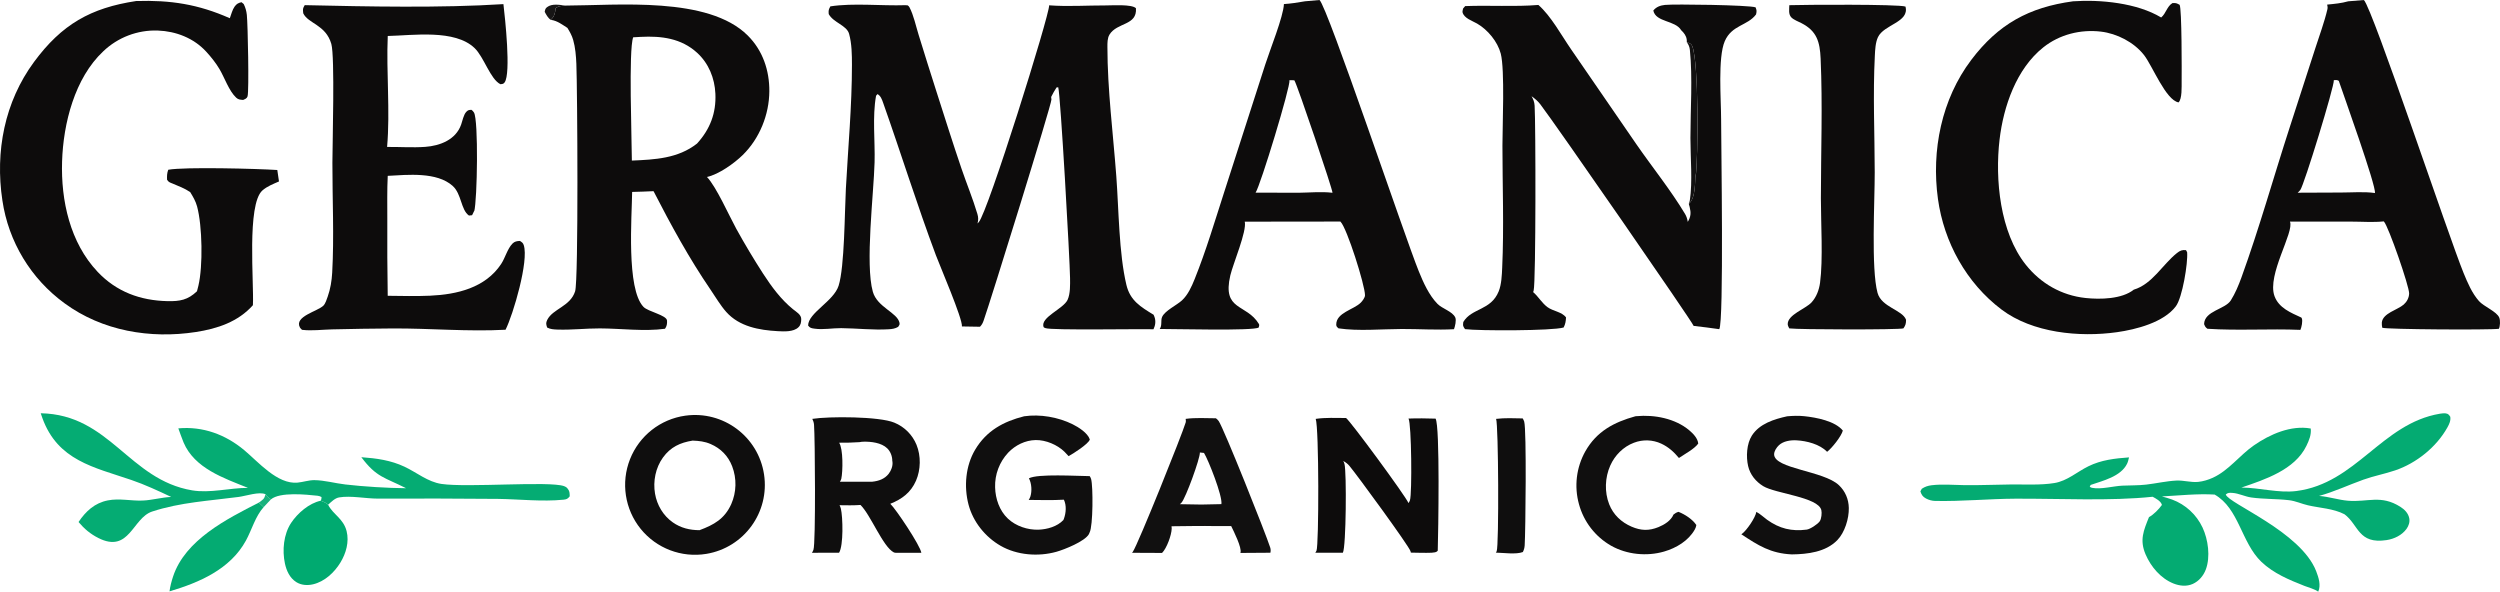
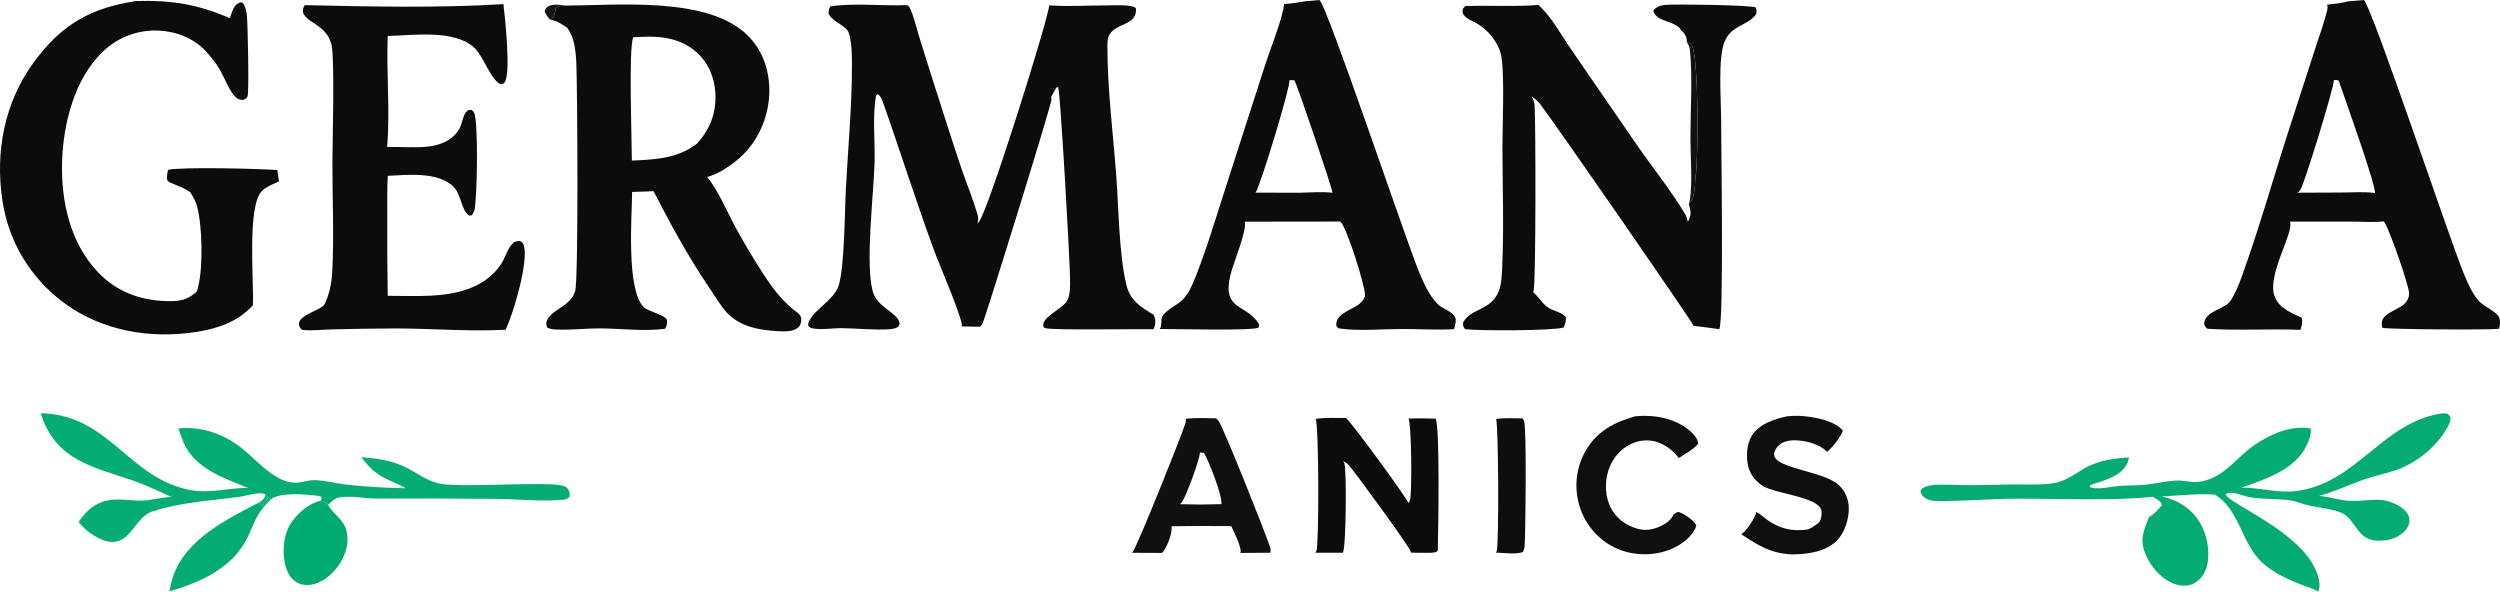
<svg xmlns="http://www.w3.org/2000/svg" id="Layer_2" viewBox="0 0 3073.674 727.444">
  <g id="Layer_1-2">
    <path d="M1113.021,6.381l2.959.211c.85.627,1.638,1.323,2.136,2.27,5.248,9.95,7.925,23.111,11.291,33.917,7.125,23.153,14.384,46.265,21.776,69.335,10.221,31.789,20.2,63.725,30.986,95.321,6.326,18.535,13.933,36.903,19.518,55.656,1.211,4.067,1.309,7.568.125,11.652.51-.516,1.011-1.041,1.505-1.576,11.201-12.104,87.059-254.722,86.589-266.632,22.795,1.745,46.867.078,69.806.13,7.572.017,31.805-1.686,36.892,3.429,1.666,21.522-23.186,17.206-32.526,32.449-2.653,4.331-2.555,10.35-2.551,15.259.055,52.47,7.019,106.505,10.935,158.872,3.034,40.527,3.194,94.953,12.409,133.567,4.625,19.381,17.445,26.939,33.431,36.736.431.874.803,1.772,1.117,2.693,1.787,5.116,1.097,10.369-1.258,15.148-17.915-.561-125.409,1.478-132.762-1.392-.721-.282-2.148-.737-2.399-1.47-4.103-11.933,24.409-22.137,29.555-33.333,3.473-7.55,3.135-18.637,3.045-26.845-.239-21.907-11.766-226.393-14.548-234.487l-2.046.22c-2.544,3.75-4.585,7.678-6.651,11.702.188,1.037.321,2.066.353,3.12.176,6.097-74.604,246.86-83.394,271.87-1.07,3.042-2.171,5.186-4.456,7.519l-22.191-.372c1.05-9.099-27.204-74.726-31.954-87.414-23.21-61.984-42.904-125.298-64.97-187.673-1.391-3.928-2.998-8.647-6.976-10.57l-1.701,2.107c-4.633,25.83-1.078,55.425-1.799,81.857-1.062,38.771-11.723,125.13-2.144,159.029,5.409,19.134,30.3,25.56,32.812,38.288.447,2.278-.529,3.089-1.701,4.896-3.696,2.16-7.302,2.678-11.491,2.94-19.138,1.196-39.291-1.207-58.534-1.376-10.829-.098-22.054,2.191-32.824.631-3.782-.545-5.483-.69-7.843-3.834.149-15.614,31.401-29.782,37.492-48.908,7.372-23.15,7.423-91.182,8.932-119.201,2.724-50.505,7.474-101.877,7.474-152.412,0-12.491-.161-25.995-3.504-38.102-2.916-10.57-19.381-13.733-25.056-24.344-.337-4.634-.172-5.335,2.026-9.433,27.991-4.351,63.093-.471,92.115-1.45Z" style="fill:#0d0c0c;" />
    <path d="M695.101,6.87c64.163-.162,175.611-11.749,224.285,36.849,18.389,18.361,26.659,42.815,26.486,68.542-.196,28.778-12.056,58.078-32.683,78.304-10.382,10.181-29.359,23.812-43.998,27.036,11.401,11.9,27.192,47.554,36.026,63.668,10.394,18.816,21.431,37.271,33.087,55.334,10.414,16.006,21.803,31.502,36.708,43.628,3.9,3.171,10.155,6.527,10.08,12.125-.055,3.932-.529,7.244-3.5,10.075-6.114,5.818-17.676,5.155-25.44,4.728-22.818-1.258-47.192-5.586-63.242-23.615-7.153-8.04-13.13-18.319-19.212-27.222-26.655-39.017-48.591-79.349-70.202-121.285-8.752.318-17.551.855-26.302.931-.325,30.471-7.353,119.072,13.945,141.335,5.648,5.9,28.56,10.153,28.956,16.88.219,3.783-.278,7.005-2.508,10.012-25.424,3.516-54.208-.361-80.087-.447-17.351-.055-34.987,2.082-52.248,1.443-4.354-.165-8.638-.376-12.55-2.485-1.211-3.716-1.815-5.535.047-9.306,6.847-13.877,28.336-16.476,34.333-35.211,4.296-13.427,2.763-249.9,1.525-279.685-.4-9.67-1.254-20.089-3.915-29.411-1.529-5.358-4.174-10.053-7.074-14.775-6.153-3.922-12.346-8.704-19.679-9.804-.259-.038-.513-.085-.772-.128,4.637-4.546,5.252-8.003,5.977-14.246,3.86-3.083,7.157-2.76,11.958-3.268ZM776.857,197.427c28.25-1.204,56.833-2.547,80.137-20.943,15.967-17.531,23.653-37.393,22.559-61.28-.87-19.066-8.227-37.313-22.457-50.302-19.612-17.902-43.978-20.864-69.367-19.56l-9.242.519c-5.808,15.061-1.666,126.446-1.63,151.566Z" style="fill:#0d0c0c;" />
    <path d="M2067.005,37.211c-7.231-12.441-31.241-9.615-34.317-24.237,3.759-4.652,8.662-6.305,14.419-6.928,11.088-1.199,103.826.125,111.343,2.991,1.47,3.943,1.454,4.58.56,8.704-10.492,14.069-29.798,12.863-38.472,32.915-8.658,20.023-4.491,71.885-4.484,95.769.012,27.994,3.563,250.33-2.301,258.273-10.464-1.501-20.956-2.838-31.468-4.01-1.317-4.696-170.363-248.859-188.568-272.534-3.065-3.987-6.667-6.978-10.739-9.865,2.218,3.871,3.5,7.189,3.79,11.656,1.348,20.61,1.638,216.487-1.195,227.287-.172.647-.372,1.282-.6,1.909l.651.584c6.134,5.559,10.229,12.925,16.959,17.903,6.82,5.045,17.762,5.712,22.802,12.646-.278,4.704-.749,8.087-2.951,12.372-13.929,4.187-104.406,4.202-121.223,2.011-2.724-3.932-2.7-4.006-2.144-8.766,10.272-17.331,33.898-13.909,43.512-37.634,3.484-8.593,3.892-19.816,4.315-29.065,2.277-49.727.333-100.255.302-150.088-.016-23.537,3.096-93.462-2.081-113.205-3.861-14.721-16.065-29.449-29.163-36.965-5.781-3.315-15.924-6.485-17.794-13.732-.329-1.278.431-3.466.69-4.796l2.571-2.913c29.794-1.138,60.341.991,89.975-1.393,15.426,13.413,28.454,37.558,40.204,54.532l79.977,116.283c19.624,28.412,42.348,56.501,60.063,86.001,1.901,3.168,2.826,6.227,3.418,9.859,3.821-6.462,4.139-11.093,2.301-18.337-.325-1.274-.674-2.543-1.042-3.806,8.74-7.53,7.474-27.289,8.348-38.368l.141,5.161c3.171-25.218,3.766-140.363-4.088-160.337-1.466-3.734-3.375-3.806-6.878-5.243.357-4.861-1.329-8.593-4.511-12.27-.725-.839-1.509-1.607-2.32-2.364Z" style="fill:#0d0c0c;" />
    <path d="M1604.37,1.605l17.899-1.605c9.818,8.108,104.872,291.192,122.019,333.412,5.636,13.877,12.475,29.311,23.01,40.139,5.855,6.021,18.479,9.314,21.913,16.778,1.556,3.383-.313,11.094-1.583,14.418-21.188,1.2-42.995-.329-64.276-.263-24.954.075-53.126,2.85-77.7-.788-1.717-1.635-2.779-2.136-2.779-4.689.004-14.603,21.376-18.233,30.069-26.818,2.011-1.988,5.295-6.237,5.291-9.201-.008-12.415-22.222-82.627-30.049-90.346-.094-.094-.192-.184-.286-.276l-37.331.072-80.169.083c2.802,11.502-14.411,51.786-17.735,66.001-10.312,44.122,19.745,34.36,35.132,59.794.827,1.368.082,2.83-.274,4.34-6.091,4.387-104.574,1.717-121.678,1.792,3.3-4.512.921-10.377,2.975-14.854,3.531-7.715,17.919-14.344,24.339-20.236,7.4-6.79,12.013-17.182,15.697-26.344,14.035-34.934,24.742-71.18,36.316-106.978l50.543-157.037c5.534-17.43,22.207-58.612,22.842-73.988,8.748-.577,17.194-1.899,25.816-3.409ZM1543.715,236.839l52.554.152c13.549-.146,28.623-1.65,41.995.017.545-3.133-43.328-132.902-46.863-138.246-1.991-.105-4.033-.321-6.02-.208,1.383,7.706-35.611,129.294-41.666,138.284Z" style="fill:#0d0c0c;" />
    <path d="M2887.138,1.608l19.197-1.579c10.731,10.514,104.758,292.375,122.615,335.755,4.899,11.902,10.276,24.638,18.868,34.384,5.902,6.688,21.92,12.842,24.97,20.397,1.391,3.442,1.07,10.345-.427,13.674-12.059,1.623-138.923.78-143.434-1.294-.36-2.062-.745-4.297-.541-6.39,1.133-11.576,19.271-15.414,26.906-22.106,3.908-3.426,6.51-8.315,6.671-13.564.266-8.703-25.35-82.36-30.904-88.378-.098-.105-.2-.208-.298-.312-12.847,1.396-26.969.256-39.961.27l-75.372.005c5.652,12.701-28.568,65.533-18.973,91.641,5.358,14.579,20.012,20.338,32.961,26.308.169.247.482.647.6.953,1.329,3.493-.306,10.961-1.732,14.199-38.021-1.607-76.434,1.153-114.259-1.356-2.681-1.905-2.877-2.779-4.151-5.72.411-16.363,25.93-18.127,32.844-29.15,5.428-8.652,9.575-18.558,13.055-28.151,21.948-60.463,39.491-123.373,59.358-184.609l31.409-97.016c5.056-15.847,11.26-32.265,15.003-48.42.408-1.765.051-3.749-.349-5.488,8.787-.868,17.417-1.618,25.946-4.053ZM2824.92,236.939l53.173-.225c13.482.01,28.548-1.32,41.822.62,1.662-8.728-38.84-121.311-44.46-137.94-2.434-1.313-3.406-1.049-6.075-.832.874,6.858-36.614,129.201-41.254,135.043-.96,1.214-2.054,2.303-3.206,3.334Z" style="fill:#0d0c0c;" />
    <path d="M167.407,1.268c42.435-1.299,76.221,3.926,115.152,21.147,1.579-4.355,3.212-10.592,5.865-14.271,2.462-3.414,4.584-4.556,8.501-5.426l2.721,2.269c2.133,4.317,3.32,8.534,3.832,13.323,1.242,11.601,2.836,93.601.91,99.992-.877,2.911-2.969,3.431-5.477,4.579-3.612-.387-5.759-.216-8.54-2.804-8.845-8.23-14.285-24.591-20.546-35.169-4.461-7.536-10.396-14.964-16.343-21.423-15.292-16.609-36.987-25.073-59.383-25.914-24.906-.892-49.117,8.313-67.148,25.529-35.171,32.963-49.145,88.744-50.621,135.365-1.523,48.114,9.747,99.824,43.702,135.774,23.252,24.619,52.566,35.262,85.824,36.015,15.317.349,25.099-1.435,36.328-12.145.649-2.242,1.207-4.524,1.745-6.798,5.705-24.078,4.84-73.442-1.596-97.421-1.741-6.489-5.005-12.04-8.503-17.718-6.695-4.535-14.365-7.418-21.785-10.54-2.948-1.127-4.976-1.779-6.644-4.628-.185-4.512-.15-7.965,1.451-12.289,20.165-3.67,109.473-1.293,134.083.314l2.062,14.073c-6.941,3.059-14.72,6.01-20.426,11.115-19.318,17.287-10.198,113.326-11.625,141.03-18.193,20.463-43.7,28.892-70.037,32.961-56.168,8.671-115.17-1.282-161.506-35.289C37.953,342.742,10.389,297.136,2.928,246.389c-9.066-59.986,2.653-121.114,38.95-170.297C75.895,29.998,111.447,9.733,167.407,1.268Z" style="fill:#0d0c0c;" />
    <path d="M374.66,6.332c77.896,1.752,167.071,3.64,244.281-1.252,1.975,16.674,9.477,85.25,1.478,96.227-1.552,2.131-2.736,1.89-5.142,2.245-12.401-6.07-20.192-33.256-31.711-44.372-24.315-23.465-75.83-15.621-106.836-14.929-1.932,45.194,3.073,91.546-.803,136.423,15.587-.156,31.307,1.017,46.875-.094,18.189-1.298,37.625-8.766,44.151-27.373,1.583-4.517,3.014-12.187,6.345-15.694,2.167-2.283,3.441-2.409,6.479-2.424,1.164.961,2.203,2.002,2.983,3.312,5.601,9.413,4.08,107.069.294,121.494l.059-.803c-.89,1.848-1.791,3.692-2.7,5.53l-3.864.401c-9.971-6.999-8.979-26.485-19.918-36.357-19.553-17.646-55.462-13.701-79.914-12.448-.886,17.547-.494,35.243-.529,52.813-.161,31.55.004,63.101.502,94.648,17.323.196,34.76.663,52.075-.11,32.957-1.474,67.984-9.612,87.376-38.978,5.005-7.58,7.658-18.609,13.863-25.026,2.657-2.748,5.612-3.197,9.281-3.313,2.399,1.633,3.68,2.218,4.648,5.132,6.42,19.324-12.836,84.929-22.363,104.028-45.722,2.505-92.797-1.788-138.731-1.584-24.88.161-49.759.545-74.631,1.153-11.989.282-24.993,2.023-36.857.545-.929-.851-2.05-1.839-2.646-2.96-7.255-13.587,22.132-19.813,29.007-26.873,2.403-2.47,4.025-7.707,5.166-10.929,3.347-9.448,4.993-19.491,5.546-29.476,2.469-44.567.18-90.481.255-135.191.039-23.538,3.139-130.539-1.325-146.096-6.784-23.633-28.423-24.807-34.525-37.636-.513-5.1-.792-5.717,1.834-10.034Z" style="fill:#0d0c0c;" />
-     <path d="M2548.626,1.608c33.945-2.357,78.75,2.019,108.462,19.896,6.106-5.127,6.984-13.489,13.819-17.69,4.323-.286,5.009.009,8.85,2.078,2.794,4.377,2.626,82.744,2.501,94.206-.071,6.427.682,21.417-3.786,25.797-15.799-2.825-32.134-45.071-42.489-58.251-12.389-15.765-33.267-26.463-52.996-28.782-25.044-2.944-50.806,3.494-70.665,19.248-33.275,26.402-49.152,72.743-53.933,113.59-5.722,48.856.502,113.893,32.209,153.709,18.432,23.151,43.99,37.789,73.482,40.956,17.876,1.921,44.79,1.47,59.307-10.236,22.72-6.707,35.524-31.098,53.118-45.031,3.759-2.976,6.381-4.13,11.119-3.542l1.387,2.541c1.113,13.393-5.828,55.758-13.862,66.456-14.901,19.848-48.866,28.539-72.456,31.863-46.138,6.504-103.787.917-141.956-27.919-43.116-32.569-70.712-82.634-78.095-135.915-8.242-59.465,4.433-122.687,41.023-171.033,33.267-43.951,70.888-64.534,124.962-71.941Z" style="fill:#0d0c0c;" />
    <path d="M2999.77,508.64c2.262-.255,4.899-.725,7.149-.396,3.233.47,3.829,1.627,5.616,4.132.792,4.818-1.305,9.138-3.602,13.25-13.467,24.121-38.142,43.855-64.049,52.656-12.844,4.363-26.208,6.833-39.075,11.423-18.213,6.5-35.971,14.901-54.619,20.04,12.126.851,23.664,4.912,35.662,5.892,24.362,1.991,40.345-7.68,64.335,7.484,5.181,3.277,9.724,7.887,10.927,14.132.886,4.598-.682,9.252-3.367,12.98-5.632,7.805-15.144,12.36-24.48,13.787-35.077,5.375-34.27-18.766-51.832-31.781-13.867-7.139-29.939-7.554-44.856-10.992-7.944-1.827-15.066-5.308-23.292-6.272-15.399-1.811-31.06-1.188-46.443-3.336-7.635-1.066-15.469-5.128-22.904-5.61-3.551-.227-5.675-.521-8.438,1.901,2.932,11.008,92.358,45.666,111.182,94.409,2.994,7.754,6.063,17.135,2.501,25.105-4.413-3.254-11.711-5.037-16.892-7.084-18.871-7.468-38.154-15.398-53.051-29.656-24.742-23.686-27.38-65.62-57.449-82.657-21.196-1.266-43.539,1.168-64.786,2.305,4.213,1.176,8.462,2.352,12.573,3.846,16.484,6.119,29.908,18.472,37.378,34.396,6.898,14.763,9.83,35.956,4.041,51.511-2.849,7.648-8.528,14.438-16.057,17.809-7.639,3.418-16.124,2.497-23.724-.521-15.642-6.21-27.807-20.632-34.317-35.83-7.556-17.641-2.465-29.19,4.182-45.768,5.757-3.148,12.048-9.597,15.881-14.928-.051-.208-.094-.419-.157-.627-1.219-4.151-7.591-7.601-11.217-9.499-51.746,5.504-115.286,2.125-168.67,2.372-32.742.153-66.193,3.465-98.754,2.772-3.896-.082-7.815-1.192-11.26-3.026-3.982-2.117-5.566-4.649-6.863-8.765l1.768-3.199c3.868-2.54,7.502-3.752,12.059-4.308,13.106-1.596,27.243-.278,40.475-.114,19.208.239,38.373-.666,57.574-.847,17.245-.165,35.881,1.027,52.883-1.741,15.799-2.568,27.823-13.764,41.854-20.636,15.94-7.809,32.495-9.644,49.892-10.906-.031.137-.059.274-.094.412-.631,2.501-1.168,5.116-2.316,7.448-7.717,15.72-29.775,20.847-44.778,26.01l-1.07,2.242c.807.588,1.662,1.055,2.645,1.266,10.778,2.309,26.216-2.105,37.484-2.634,9.755-.459,19.526-.157,29.246-1.286,12.314-1.435,24.727-4.336,37.076-4.967,9.038-.463,17.946,2.536,26.953,1.619,6.099-.623,12.397-2.572,17.958-5.108,19.467-8.887,32.922-27.614,50.414-39.758,19.671-13.658,45.644-25.136,69.9-20.746.882,7.597-2.065,14.595-5.323,21.322-14.286,29.487-51.021,41.405-79.89,51.268,22.046.114,45.867,7.009,67.396,4.277,73.757-9.35,104.958-82.994,176.622-95.068Z" style="fill:rgba(0,170,112,.984);" />
-     <path d="M2199.912,6.377c18.154-.623,134.165-1.353,142.811,1.706,5.158,19.312-26.526,21.92-33.843,37.653-3.108,6.682-3.457,15.596-3.829,22.879-2.442,47.336-.212,95.816-.133,143.268.063,35.381-4.566,118.79,3.457,148.156,4.844,17.723,30.649,20.961,35.046,33.082.055,4.547-.584,6.907-3.237,10.616-5.432,1.799-128.384,1.596-140.365.008-.788-1.572-1.858-3.473-1.869-5.265-.082-11.655,22.046-18.742,29.316-26.712,6-6.578,9.254-15.355,10.433-24.097,3.837-28.491,1.011-73.842,1.031-103.618.039-57.084,2.226-115.131-.321-172.096-.917-20.475-4.644-33.848-23.625-43.533-3.66-1.869-9.579-4.086-12.432-7.082-3.743-3.928-2.485-9.966-2.438-14.964Z" style="fill:#0d0c0c;" />
-     <path d="M842.583,511.058c46.561-6.496,89.689,25.665,96.771,72.17,7.078,46.501-24.515,90.062-70.896,97.738-30.527,5.049-61.407-6.723-80.843-30.816-19.432-24.093-24.409-56.788-13.032-85.577,11.378-28.794,37.355-49.237,67.999-53.514ZM860.04,651.84c17.68-6.598,30.766-13.826,38.977-31.969,6.518-14.767,6.929-31.514,1.148-46.587-4.903-12.733-14.004-21.976-26.467-27.363-7.368-3.187-14.188-3.889-22.144-4.21-15.238,2.45-27.098,7.88-36.398,20.714-9.175,12.666-12.444,29.244-9.806,44.572,2.418,14.042,10.018,26.888,21.701,35.148,9.92,7.013,20.996,9.667,32.989,9.695Z" style="fill:rgba(13,12,12,.988);" />
    <path d="M50.073,508.083c85.143,1.541,108.315,81.779,186.258,94.809,22.05,3.685,46.068-3.066,68.571-3.073-29.582-11.906-65.708-23.952-79.23-55.878-2.399-5.665-4.252-11.533-6.433-17.28,30.142-2.736,57.907,7.519,80.98,26.747,17.311,14.426,40.81,42.283,65.556,39.97,6.749-.631,13.976-3.124,20.639-3.066,12.404.118,25.546,3.85,37.95,5.304,22.72,2.658,51.989,4.438,74.937,4.642-26.22-13.321-36.383-13.144-55.042-38.151,18.644,1.364,36.01,3.685,53.126,11.729,15.085,7.092,28.615,18.691,45.452,21.161,32.205,4.72,132.268-3.818,150.645,2.674,1.529.541,2.932,1.333,3.994,2.572,3.014,3.513,2.853,5.586,2.971,9.977-2.45,3.054-3.708,3.736-7.725,4.14-26.067,2.634-54.278-.616-80.569-.984-49.148-.447-98.299-.561-147.451-.337-15.05.008-33.283-3.924-47.78-1.494-5.209.874-9.692,5.559-13.51,8.997-2.344-2.509-5.953-3.622-9.073-4.908.811-1.49.862-2.85.995-4.52-1.591-.843-3.112-1.427-4.915-1.615-14.368-1.521-46.032-4.814-57.272,4.402-2.912-1.745-4.604-3.473-6.634-6.182-7.308-3.712-24.443,2.097-33.055,3.242-35.805,4.767-71.693,6.555-106.386,17.95-24.242,7.962-27.922,51.821-66.099,32.573-9.861-4.975-17.338-11.286-24.427-19.675,8.908-13.266,19.793-23.341,35.856-26.559,14.461-2.897,28.686.78,43.124.165,11.741-.498,23.063-3.94,34.964-4.438-16.153-7.589-32.328-15.187-49.243-20.949-45.777-15.598-90.296-23.827-109.177-76.106-.702-1.933-1.367-3.877-1.996-5.837Z" style="fill:rgba(0,170,112,.98);" />
-     <path d="M998.723,514.986c20.651-3.242,82.356-3.081,100.82,4.645,12.373,5.053,22.203,14.865,27.286,27.233,5.561,13.666,5.26,30.613-.615,44.122-6.298,14.489-17.276,22.733-31.636,28.406,6.964,6.457,37.296,52.06,38.174,60.288l-27.29-.012c-1.752-.067-4.989.263-6.486-.49-13.423-6.774-28.407-45.999-41-58.344-8.591.627-17.163.439-25.765.314.666,1.349,1.262,2.74,1.615,4.21,2.461,10.243,3.327,45.482-2.207,54.189l-33.345.082c.76-1.172,1.352-2.383,1.834-3.693,2.92-7.989,1.924-138.496.725-153.678-.204-2.599-.964-4.936-2.109-7.272ZM1031.677,544.302c5.079,7.429,4.629,35.117,2.7,44.267-.282,1.337-1.031,2.623-1.771,3.752l39.808-.067c7.874-.843,15.136-3.277,20.216-9.769,3.026-3.861,5.24-9.64,4.633-14.614-.067-.541-.122-.761-.223-1.254.012-5.547-2.144-11.38-6.145-15.328-7.192-7.084-20.079-8.491-29.653-8.221-1.478.039-2.904.235-4.347.541-8.438.557-16.763.811-25.217.694Z" style="fill:rgba(13,12,12,.988);" />
    <path d="M1617.625,514.994c12.126-1.784,25.048-1.07,37.308-1.074,5.381,3.767,72.554,95.017,76.771,104.563.729-1.039,1.383-2.136,1.779-3.348,2.732-8.362,1.944-93.927-1.74-100.521,11.115-.459,22.136-.223,33.247.082,5.601,8.993,3.32,141.64,2.681,162.319-1.964,2.509-4.421,2.101-7.502,2.556-8.489.337-17.061-.024-25.554-.137-.114-.592-.247-1.176-.435-1.748-2.261-6.95-65.691-93.676-75.14-104.955-2.101-2.513-4.64-4.402-7.517-5.935.615,1.18,1.121,2.364,1.474,3.65,2.72,9.82,2.038,102.16-1.975,109.094l-33.87.016c.537-.772,1.019-1.533,1.415-2.387,3.061-6.613,3.151-151.111-.941-162.173Z" style="fill:#0d0c0c;" />
    <path d="M1457.738,514.994c12.04-1.67,25.025-.78,37.198-.729,1.278.98,2.469,2.046,3.394,3.379,6.412,9.244,57.927,138.551,63.359,155.556.705,2.207.682,4.112.227,6.37l-36.912.255c.047-.125.098-.243.141-.372,1.909-5.963-8.473-26.626-11.421-32.647-6.134.059-12.271.063-18.405.004-18.299-.38-36.649.059-54.952.216.137.96.235,1.921.208,2.889-.212,7.942-6.153,24.332-11.864,29.895l-36.912-.169c.353-.408.67-.804.98-1.247,6.388-9.13,60.31-143.564,64.942-158.845.439-1.45.263-3.081.016-4.555ZM1450.624,619.886l26.518.447,24.531-.525c1.619-9.812-16.061-54.443-21.415-62.954l-5.036-.545c.329,7.213-17.39,55.894-22.638,61.739-.607.678-1.262,1.258-1.96,1.839Z" style="fill:rgba(13,12,12,.98);" />
-     <path d="M1259.089,511.815c19.589-2.897,42.062,1.035,59.749,9.847,7.164,3.567,18.405,10.616,21.039,18.566-.035.125-.063.255-.102.38-1.658,5.23-20.619,17.421-25.989,20.201-1.595-1.854-3.265-3.638-5.005-5.355-8.865-8.648-23.034-14.63-35.47-14.411-12.796.227-24.997,6.272-33.765,15.453-10.774,11.514-16.563,26.826-16.093,42.593.357,14.109,5.326,28.79,15.791,38.602,9.794,9.181,24.3,14.011,37.621,13.532,10.668-.384,23.065-3.869,30.551-11.89.247-.521.466-1.051.654-1.592,2.606-7.225,3.308-16.371-.055-23.396-14.341.87-28.877.365-43.245.29.827-1.325,1.591-2.709,2.065-4.206,2.116-6.68,1.525-16.194-1.815-22.337,10.617-5.841,59.495-2.795,74.752-2.697.721,1.113,1.336,2.262,1.705,3.544,2.559,8.832,2.406,57.924-1.795,65.588-.219.733-.486,1.411-.85,2.086-4.891,9.012-30.429,19.107-40.008,21.792-22.222,6.237-48.438,4.222-68.611-7.366-18.91-10.863-33.863-29.452-39.44-50.633-5.812-22.078-3.641-47.673,8.113-67.454,13.882-23.364,34.713-34.674,60.2-41.138Z" style="fill:rgba(13,12,12,.984);" />
    <path d="M2197.255,511.819c7.149-.6,13.992-.878,21.141-.121,14.623,1.545,37.743,5.884,47.31,17.68-1.795,7.068-13.533,21.698-19.338,26.116-9.003-9.393-25.111-13.462-37.609-14.128-7.223-.388-16.163.862-21.635,6.025-2.845,2.681-5.942,7.182-5.894,11.251.204,17.825,60.945,20.091,79.702,37.916,7.807,7.417,11.919,17.217,12.126,27.966.251,13.058-4.95,30.134-14.188,39.609-14.274,14.642-36.465,17.233-55.838,17.48-26.106-1.227-41.137-10.882-62.128-24.744.266-.165.533-.329.784-.514,5.765-4.195,16.688-20.056,17.68-27.026,4.641,2.364,8.983,6.637,13.251,9.695,15.242,10.918,30.143,14.501,48.631,12.113,4.331-.557,13.514-6.625,16.061-10.236,2.14-3.038,2.802-10.267,1.975-13.744-3.814-16.037-56.438-20.224-71.527-29.499-9.144-5.621-16.073-14.16-18.511-24.724-2.622-11.361-1.807-27.288,4.601-37.344,9.379-14.705,27.341-20.228,43.406-23.772Z" style="fill:rgba(13,12,12,.984);" />
    <path d="M2010.583,511.815c.42-.047.843-.098,1.262-.137,22.171-2.039,47.713,2.717,65.17,17.476,4.707,3.983,10.382,9.816,10.9,16.241-4.813,6.637-16.747,12.909-23.712,17.688-6.216-7.452-12.808-13.466-21.678-17.613-10.606-4.947-22.763-5.359-33.678-1.145-13.051,4.908-23.425,15.391-29.073,28.049-6.545,14.665-7.247,32.565-1.356,47.567,5.072,12.925,14.987,22.204,27.647,27.625,11.491,4.92,21.258,5.249,32.973.494,7.243-2.944,15.371-7.962,18.475-15.449,2.069-1.686,3.598-2.544,6.146-3.328,7.999,3.226,17.021,8.977,21.936,16.206-.31,1.913-.878,3.669-1.823,5.371-7.811,14.019-22.912,22.949-37.899,27.277-21.254,6.135-45.695,3.724-65.04-7.162-19.432-11.082-33.659-29.452-39.534-51.048-6.083-21.863-3.273-45.243,7.815-65.04,13.961-24.615,35.242-35.791,61.47-43.071Z" style="fill:rgba(13,12,12,.984);" />
    <path d="M403.412,620.541c5.871,11.992,18.805,16.876,22.732,32.459,3.331,13.219-.686,27.273-7.623,38.645-7.435,12.188-19.389,23.423-33.631,26.739-6.929,1.611-14.501,1.176-20.627-2.717-8.015-5.092-12.013-13.881-13.953-22.874-3.469-16.124-1.67-35.94,7.658-49.97,7.909-11.898,22.116-24.234,36.371-27.19,3.12,1.286,6.729,2.399,9.073,4.908Z" style="fill:#00aa70;" />
    <path d="M1839.409,514.994c10.88-1.274,21.768-.811,32.691-.561.749,1.219,1.407,2.474,1.838,3.846,3.053,9.726,1.658,136.05.6,152.326-.196,2.96-.894,5.453-2.238,8.107-8.207,3.234-24.186.882-33.165.737.36-.553.698-1.105.972-1.709,2.932-6.488,2.234-155.349-.698-162.746Z" style="fill:rgba(13,12,12,.988);" />
    <path d="M318.185,617.946l5.93,5.574c-10.212,11.341-14.508,27.861-21.791,41.174-19.236,35.156-57.327,51.55-93.908,62.358.779-6.112,2.432-12.321,4.355-18.162,14.891-45.215,66.11-70.814,105.413-90.944Z" style="fill:rgba(0,170,112,.984);" />
    <path d="M2073.837,51.845c3.504,1.437,5.412,1.509,6.878,5.243,7.854,19.974,7.258,135.119,4.088,160.337l-.141-5.161c-.874,11.08.392,30.838-8.348,38.368.576-1.448,1.07-2.926,1.309-4.472,3.414-22.053.705-53.251.709-76.414.004-34.611,2.787-74.362-.674-108.285-.38-3.744-1.595-6.565-3.821-9.618Z" style="fill:rgba(13,12,12,.973);" />
    <path d="M677.166,24.384c-3.433-2.1-5.624-6.387-7.47-9.811.541-2.61.615-4.062,2.881-5.785,6.165-4.693,15.415-2.804,22.524-1.917-4.801.508-8.097.185-11.958,3.268-.725,6.243-1.34,9.7-5.977,14.246Z" style="fill:rgba(13,12,12,.957);" />
    <path d="M326.513,607.718c2.029,2.709,3.722,4.438,6.634,6.182l-9.032,9.62-5.93-5.574c5.035-3.693,6.643-4.057,8.328-10.228Z" style="fill:rgba(0,170,112,.906);" />
  </g>
</svg>